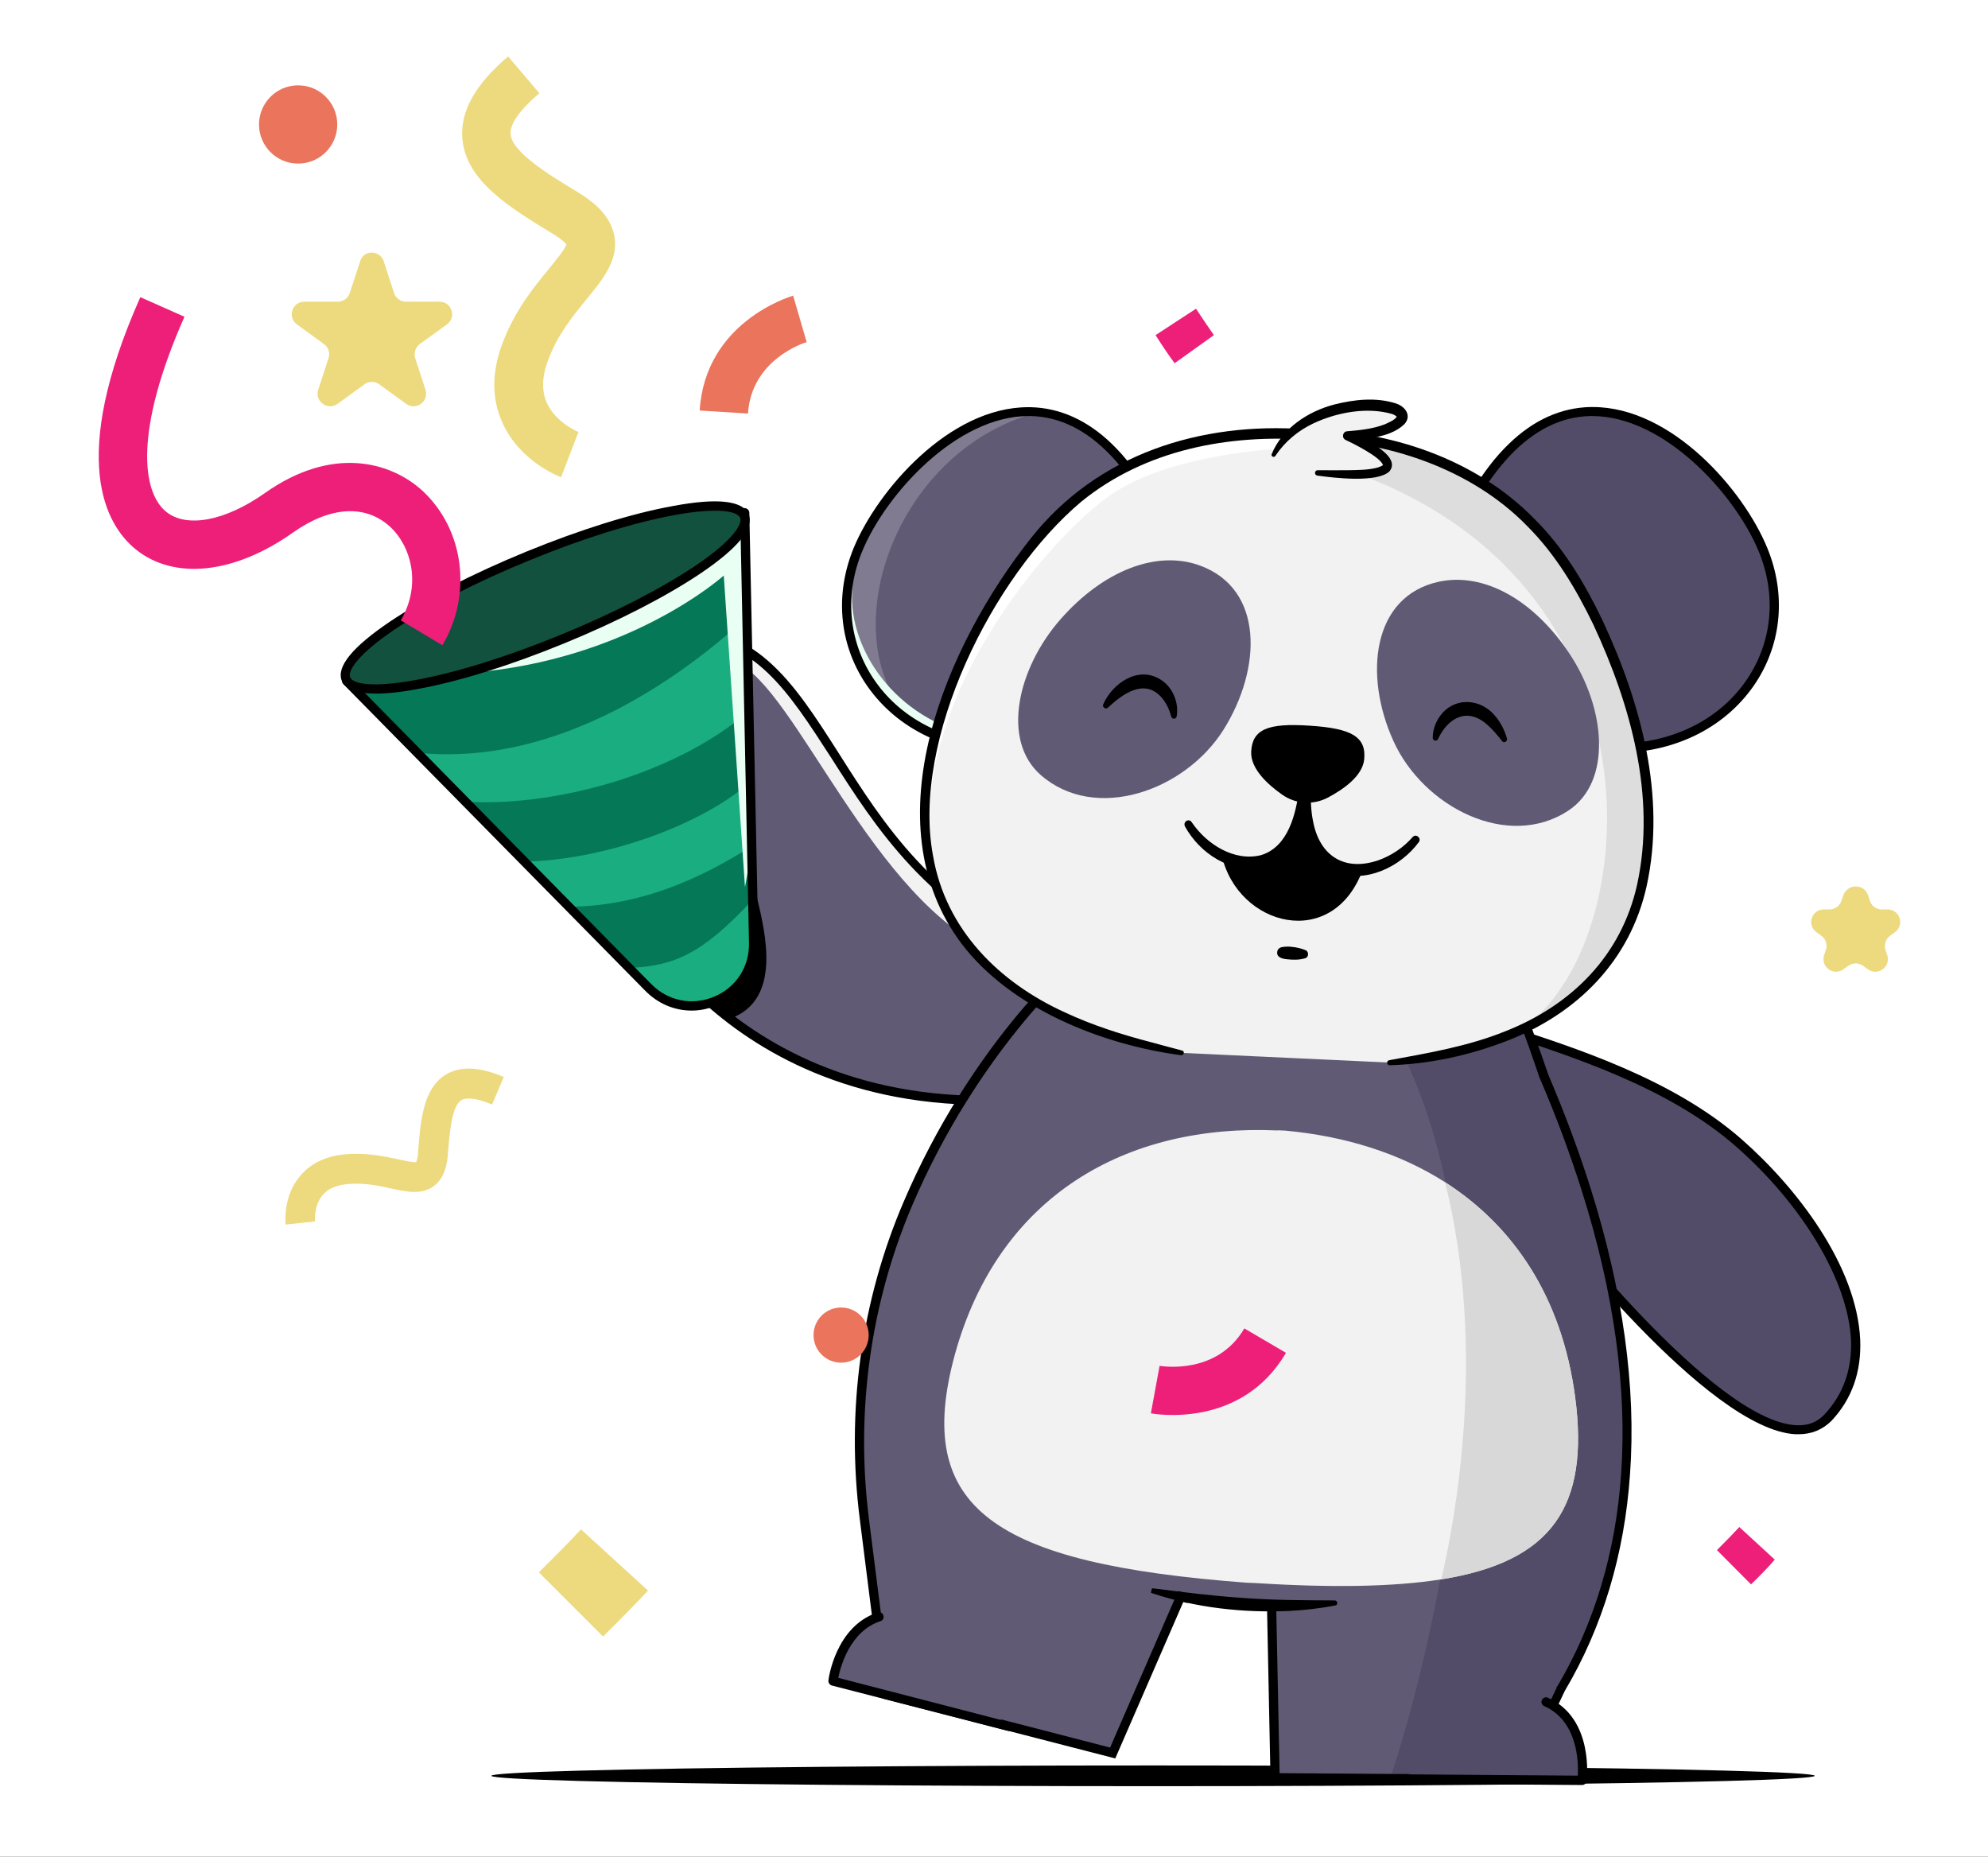
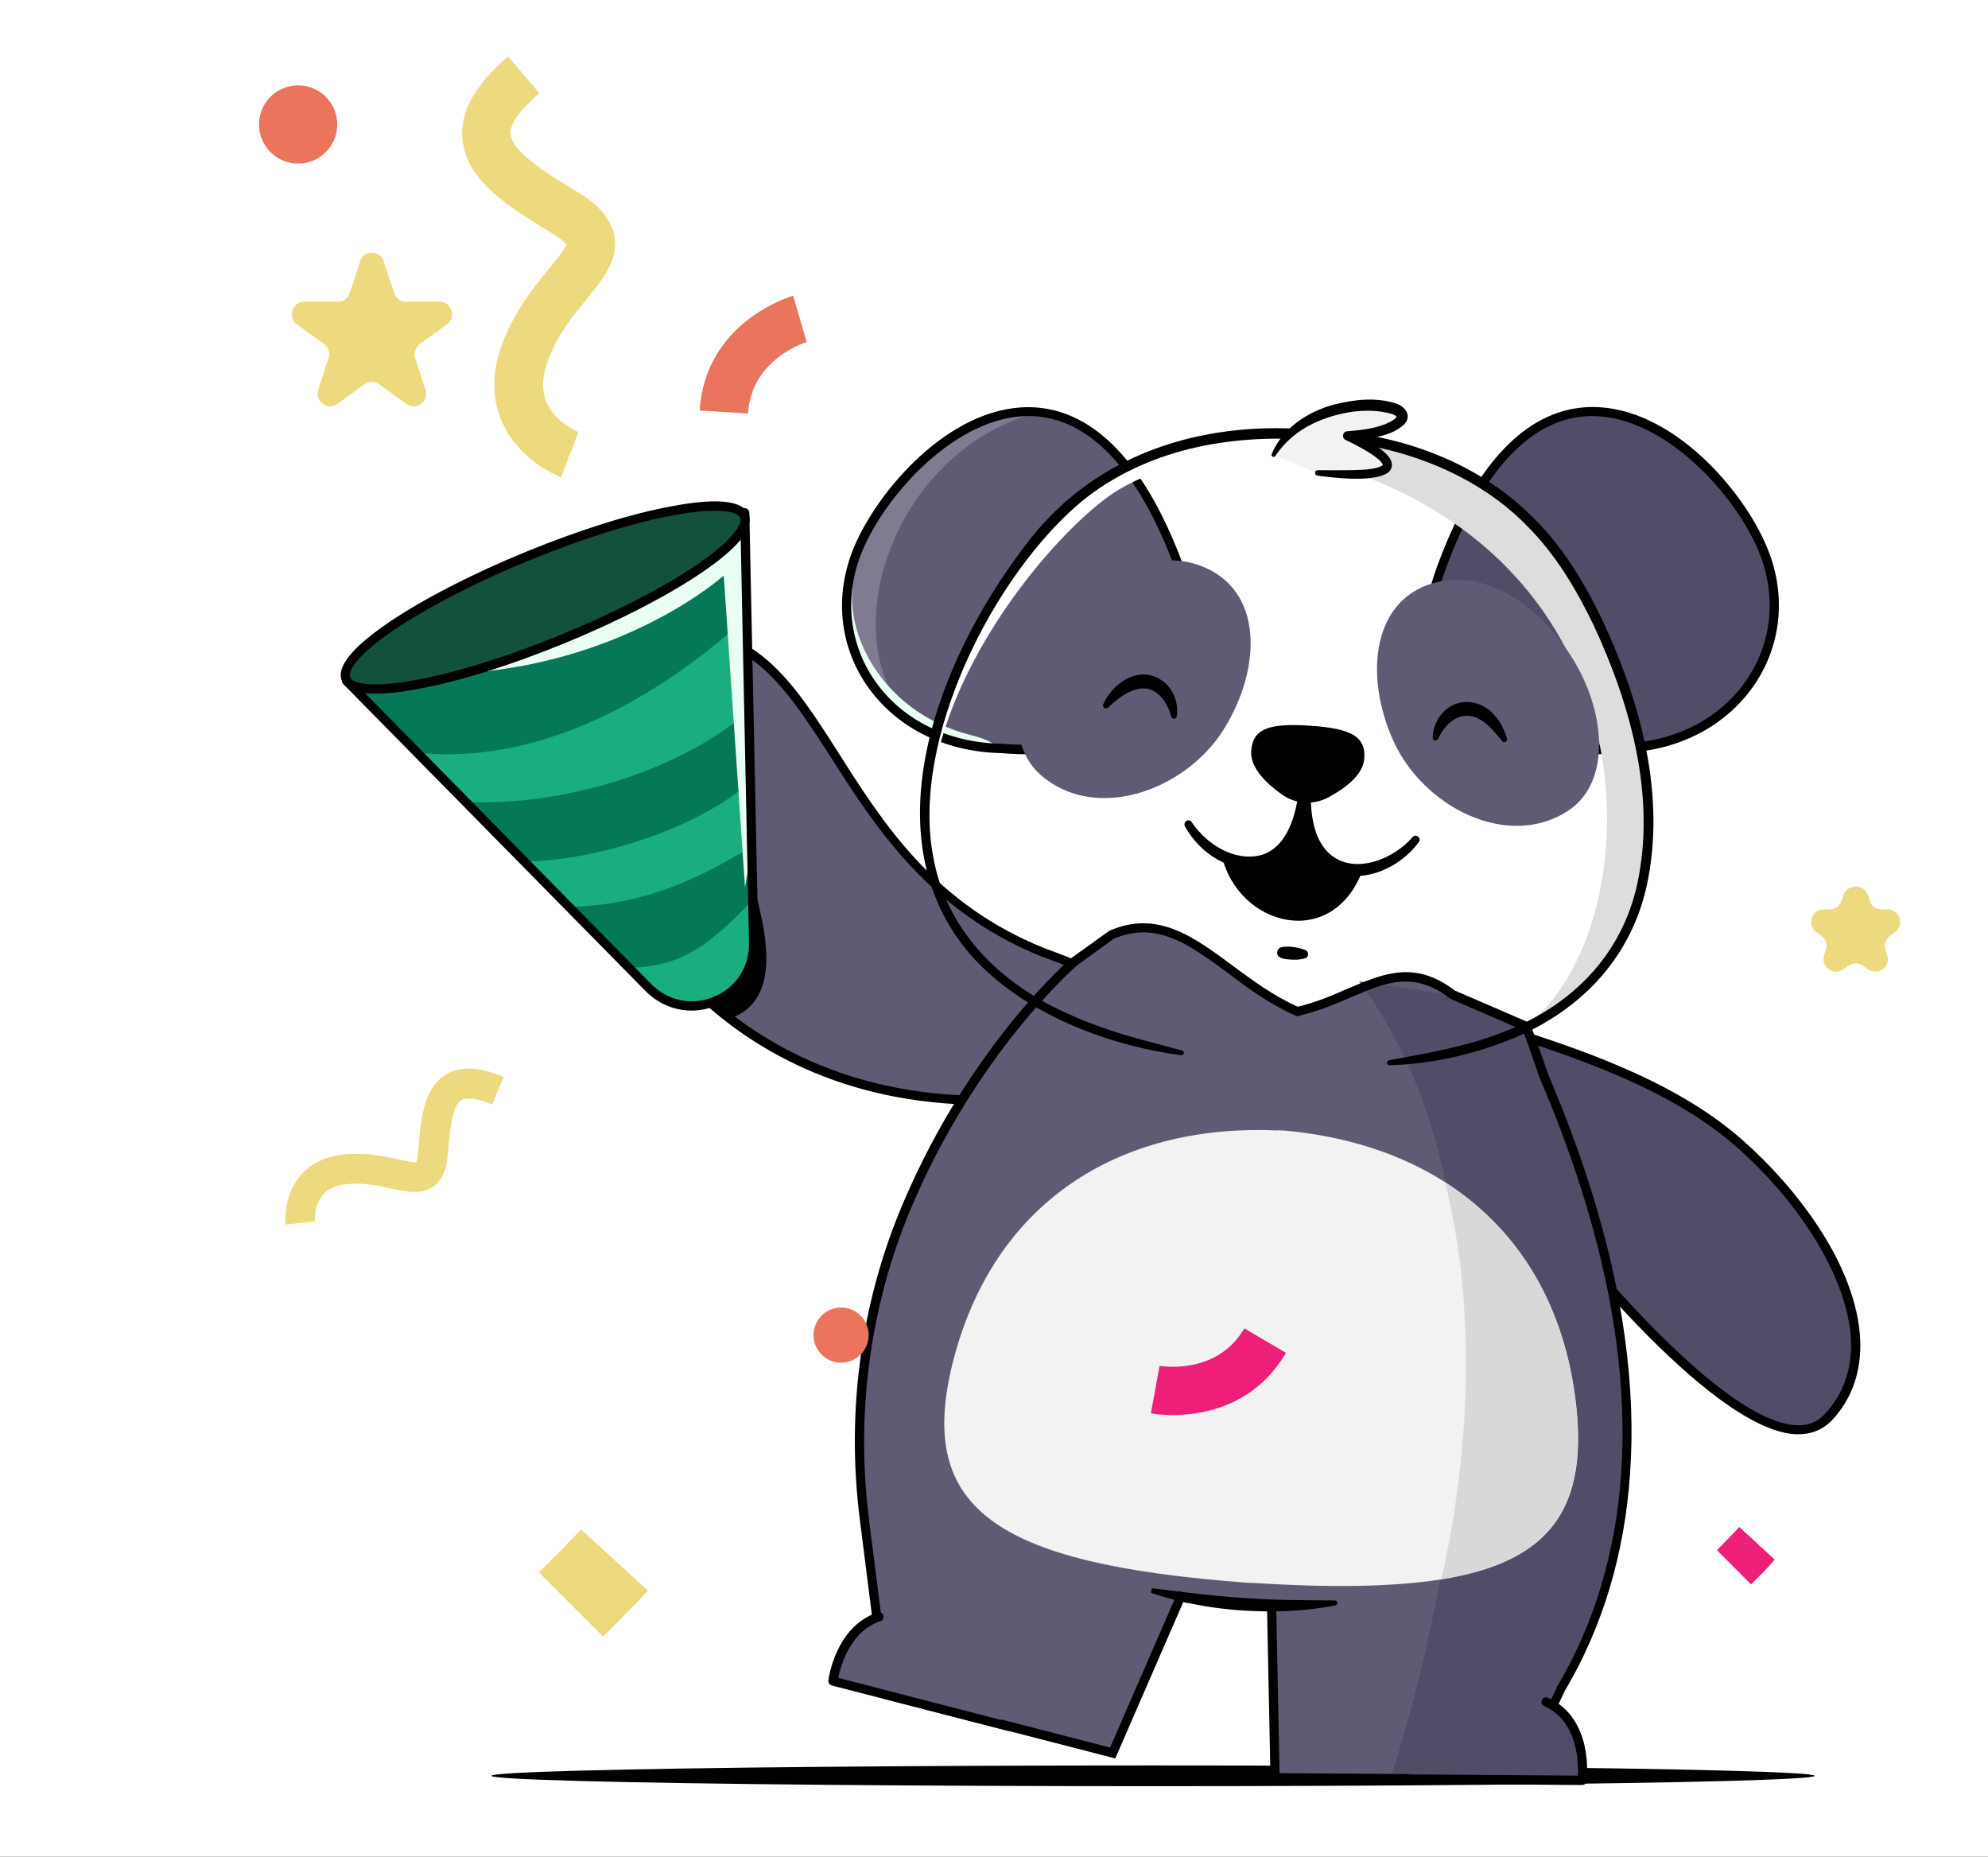
<svg xmlns="http://www.w3.org/2000/svg" xml:space="preserve" viewBox="147.862 270.556 1189.188 1110.538" y="0px" x="0px" id="Layer_1" version="1.1" width="1189.188" height="1110.538">
  <rect x="147.862" y="270.556" width="1189.188" height="1110.538" fill="#333333" stroke="none" />
  <style type="text/css">
	.st0{fill:#FFFFFF;stroke:#000000;stroke-miterlimit:10;}
	.st1{fill:#ED1F79;}
	.st2{fill:#615A75;}
	.st3{fill:#807B91;}
	.st4{fill:#E9FFF3;}
	.st5{fill:#524C68;}
	.st6{fill:#F2F2F2;}
	.st7{fill:#FFFFFF;stroke:#000000;stroke-width:4;stroke-miterlimit:10;}
	.st8{fill:#FFFFFF;}
	.st9{fill:#DDDDDD;}
	.st10{fill:#EDDA7E;}
	.st11{fill:#047857;}
	.st12{fill:#1AAD80;}
	.st13{fill:#11513D;}
	.st14{fill:#EA745C;}
	.st15{fill:#D8D8D8;}
	.st16{fill:#AA8252;}
	.st17{fill:#8F8EEF;}
	.st18{fill:#A2A2F4;}
	.st19{fill:#FFD983;}
	.st20{fill:#FFDE9C;}
	.st21{fill:#CCCCCC;}
	.st22{fill:#20BC24;}
	.st23{fill:#0F966C;}
	.st24{fill:#05966D;}
	.st25{fill:#997044;}
	.st26{fill:#898989;}
	.st27{fill:#070707;}
	.st28{fill:url(#SVGID_1_);}
	.st29{fill:#C42C75;}
	.st30{opacity:0.24;fill:#E9FFF3;enable-background:new    ;}
	.st31{fill:url(#SVGID_00000168835034219050399590000002865358382374368701_);}
	.st32{fill:url(#SVGID_00000160911791675237026830000006097932177532747696_);}
	.st33{fill:url(#SVGID_00000016766031320759959590000017260919680809228453_);}
	.st34{fill:url(#SVGID_00000054234377078235136240000010358789343142441652_);}
	.st35{fill:url(#SVGID_00000178892830296772124870000004914950544756391832_);}
	.st36{fill:none;}
	.st37{opacity:0.72;fill:#EDDA7E;enable-background:new    ;}
</style>
  <rect height="1572" width="1572" class="st0" y="0.5" x="0.5" />
  <g>
    <g>
      <path d="M1195.3,1218.2l-20.4-20.5c5.6-5.6,9.9-10,13.4-13.8l21.2,19.5C1205.9,1207.6,1201.4,1212.3,1195.3,1218.2z" class="st1" />
    </g>
    <ellipse ry="6.2" rx="395.8" cy="1332.7" cx="837.6" />
    <g>
      <path d="M746.8,718.2c-0.8,0-1.8,0-2.6-0.1c-17.9-0.7-33.7-5.5-46.9-13.1l0,0c-28.6-16.4-45-46.3-42.8-78.2&#10;&#09;&#09;&#09;c0.7-9.2,2.8-18.6,6.6-27.8c14.6-35.2,60.6-86.9,108.1-82c29.7,3,60,27.9,83.8,92.5C899.1,733.9,746.8,718.2,746.8,718.2z" class="st2" />
      <path d="M697.3,705c-36.9-21.2-53.4-64.6-36.1-106c14.6-35.2,60.6-86.9,108.1-82C679.1,540.2,642.9,659.4,697.3,705z" class="st3" />
      <path d="M744.2,718.1c-17.9-0.7-33.7-5.5-46.9-13.1l0,0c-28.6-16.4-45-46.3-42.8-78.2l3.4-5.9&#10;&#09;&#09;&#09;c-3.9,33.7,21.6,76.7,69.9,89.1C738.6,712.7,743.3,715.5,744.2,718.1z" class="st4" />
      <path d="M763.1,721.7c-8.9,0-15.3-0.6-16.4-0.7c-34.7-0.7-64.3-16.1-81.4-42.1c-15.7-24-18-53.4-6.7-80.8&#10;&#09;&#09;&#09;c14.2-34.1,57-84,104.3-84c0.4,0,0.8,0,1.4,0c17.5,0.4,33.9,7.7,48.6,21.9c16.4,15.8,30.8,40.3,42.8,72.7&#10;&#09;&#09;&#09;c12.8,34.6,11.7,61.9-3.3,81.4C830.8,717.5,787,721.7,763.1,721.7z M763.1,519.4c-42.9,0-85.2,46.5-99.4,80.7&#10;&#09;&#09;&#09;c-10.7,25.7-8.4,53.3,6.2,75.7c16,24.5,44.1,39,77,39.6h0.3c0.7,0.1,73,7,100.9-28.9c13.8-17.8,14.6-43.4,2.6-76.1&#10;&#09;&#09;&#09;c-21.7-58.8-51.6-90.3-86.3-91C763.8,519.4,763.4,519.4,763.1,519.4z" />
      <g>
        <g>
          <path d="M1116.6,718.2c69.2-1.4,109.4-62.1,85.6-119.2c-23.8-57.1-129.8-157.6-192,10.5&#10;&#09;&#09;&#09;&#09;&#09;C964.2,733.9,1116.6,718.2,1116.6,718.2z" class="st5" />
          <path d="M1100.3,721.7c-24,0-67.9-4.1-89.2-31.7c-15-19.4-16.1-46.8-3.3-81.4c12-32.5,26.4-57,42.8-72.7&#10;&#09;&#09;&#09;&#09;&#09;c14.7-14.2,31-21.5,48.6-21.9c0.4,0,1,0,1.4,0c47.4,0,90.2,49.8,104.3,84c11.4,27.4,8.9,56.9-6.7,80.8&#10;&#09;&#09;&#09;&#09;&#09;c-17.1,26-46.7,41.4-81.4,42.1C1115.5,721,1109.3,721.7,1100.3,721.7z M1100.3,519.4c-0.4,0-0.8,0-1.2,0&#10;&#09;&#09;&#09;&#09;&#09;c-34.7,0.7-64.6,32.2-86.3,91c-12.1,32.8-11.3,58.4,2.6,76.1c27.9,36.1,100.2,29,100.9,28.9h0.3c32.9-0.7,61-15.1,77-39.6&#10;&#09;&#09;&#09;&#09;&#09;c14.6-22.4,16.9-50,6.2-75.7C1185.6,566,1143.3,519.4,1100.3,519.4z" />
        </g>
      </g>
    </g>
    <path d="M748.9,928.4C504,938.1,444.3,660.7,545.7,649.7c19.5-2.1,34.8,1.7,47.8,9.4c54.8,32.6,68.4,137,178.4,181.3&#10;&#09;&#09;c0,0,1.1,0.4,2.9,1.1C800,850.6,977,919.5,748.9,928.4z" class="st2" />
-     <path d="M774.8,841.4c-3,3.9-8.8,5.2-17.9,3.2C681,827.9,631.8,698.8,595.1,670.9l-1.5-11.7&#10;&#09;&#09;c54.8,32.6,68.4,137,178.4,181.3C771.9,840.3,772.9,840.7,774.8,841.4z" class="st6" />
    <path d="M736.5,931.4c-86,0-141.4-35.5-173.2-66.2c-38.5-37.2-63.6-87.7-67.2-135.2c-1.7-22.2,1.8-41.7,9.8-56.2&#10;&#09;&#09;c8.7-15.7,22.3-24.9,39.5-26.8c53.4-5.8,76.8,31.2,104.2,74.1c26.8,42.3,57.3,90.2,123.3,116.7c10.3,3.7,97.9,35.5,93.7,62.9&#10;&#09;&#09;c-2.6,17.5-41.2,27.5-117.6,30.6C744.8,931.3,740.6,931.4,736.5,931.4z M556.2,651.9c-3.3,0-6.6,0.1-10.2,0.6&#10;&#09;&#09;c-30.6,3.3-47.6,32.9-44.3,77.2c3.4,46.3,27.9,95.4,65.5,131.6c31.1,29.9,85.2,64.7,169.5,64.7c4,0,8.1-0.1,12.3-0.3&#10;&#09;&#09;c95-3.7,111.2-17.8,112.5-25.9c2.6-17.3-54-44.1-90.2-57h-0.1c-67.7-27.3-100.1-78.1-126-118.8C619.4,684.1,599,651.9,556.2,651.9z" />
    <g>
      <path d="M1010.6,873.8c42.3,16.4,124.2,33.6,177.2,80.1c53,46.5,94.4,121.3,53.3,164.5&#10;&#09;&#09;&#09;c-41.2,43.4-168.1-122.5-168.1-122.5" class="st5" />
      <path d="M1223.7,1128.4c-0.6,0-1.2,0-1.8,0c-52.6-2.8-147.2-125.5-151.1-130.8l4.4-3.3c1,1.2,96.9,126,147,128.7&#10;&#09;&#09;&#09;c7,0.4,12.5-1.7,16.9-6.3c11.3-12,16.7-27,16-44.7c-1.7-35.1-28.6-80.5-69-115.9c-40.2-35.2-98.3-53.8-140.8-67.6&#10;&#09;&#09;&#09;c-13.2-4.3-25.6-8.3-35.5-12.1l1.9-5.1c9.8,3.9,21.6,7.6,35.2,12c42.9,13.8,101.7,32.6,142.8,68.7c32.9,28.9,68.8,75.4,70.9,119.8&#10;&#09;&#09;&#09;c0.8,19.3-5,35.7-17.3,48.7C1238,1125.7,1231.5,1128.4,1223.7,1128.4z" />
    </g>
    <path d="M1120.2,1152.4c-3,43.1-14.2,87-38.5,128.3l0,0c-16.2,35.2-31.4,54.2-31.4,54.2l-35-0.3l-104.8-0.8l-2.1-103.1&#10;&#09;&#09;H905l-46.1-4l-4.7-1.2l-40.7,93.6l-135.3-35l-13.4-105c-8.1-64,0.6-129.3,26-188.6c40.6-94.8,99.5-144.7,99.5-144.7l22-16&#10;&#09;&#09;c41.6-18.2,67.5,26.7,111.4,45.8c15.1-3.6,27.7-9.8,39.4-14.6c1.9-0.7,3.7-1.5,5.5-2.1c15.7-5.6,30.1-7.2,47.9,6.5l1.9,0.8&#10;&#09;&#09;l39.4,16.9l3,1.2c0,0,4.4,11.4,10.7,30c7.6,17.9,16.8,41,25.2,67.9C1111.9,1030.8,1124.4,1090.9,1120.2,1152.4z" class="st2" />
    <path d="M1120.2,1152.4c-3,43.1-14.2,87-38.5,128.3l0,0c-16.2,35.2-31.4,54.2-31.4,54.2l-35-0.3&#10;&#09;&#09;c-14.5-2.8-36.5,1.4-36.5,1.4s107.6-303.8-15.4-475.1c-0.8-1.1-1.7-2.2-2.5-3.3l8,1.1l49.7,7.3l39.4,16.9l3,1.2&#10;&#09;&#09;c0,0,4.4,11.4,10.7,30c7.6,17.9,16.8,41,25.2,67.9C1111.9,1030.8,1124.4,1090.9,1120.2,1152.4z" class="st5" />
    <path d="M1051.6,1337.7l-143.7-1.1l-2.1-103.1H905v-5.5h6.2l2.1,103.1l135.7,1c3.3-4.4,16.2-22.4,30-52v-0.6l0.6-0.6&#10;&#09;&#09;c22-37.3,34.8-80,38-126.8c3.6-51.5-4.3-108.3-23.4-168.9c-6.9-21.7-15-43.9-25.2-67.6l-0.1-0.1c-5.1-15.1-8.9-25.6-10.2-28.9&#10;&#09;&#09;l-43.4-18.7l-0.3-0.3c-21.5-16.5-38-9.5-58.9-0.6c-9.2,4-19.7,8.4-31.5,11.2l-0.8,0.3l-0.8-0.4c-15.3-6.7-28.2-16.2-40.7-25.6&#10;&#09;&#09;c-22.9-16.9-42.5-31.5-68.3-20.4l-21.8,15.8c-2.3,2.1-59.5,52-98.7,143.7c-24.9,58.4-33.9,123.1-25.9,187.1l13.1,103.2l131.2,33.9&#10;&#09;&#09;l40.7-93.6l7,1.8l-1.4,5.4l-2.5-0.7l-40.7,93.6l-139.3-35.9l-13.5-107c-8.3-65,0.8-130.8,26.2-190C728.7,895,788,844.2,788.7,843.6&#10;&#09;&#09;l0.1-0.1l22.6-16.2c28.8-12.7,50.7,3.7,73.9,20.9c12,8.9,24.4,18,38.8,24.5c11-2.6,20.5-6.7,29.7-10.7c21.6-9.2,40.3-17.3,64.3,1&#10;&#09;&#09;l44.9,19.4l0.4,1.1c0,0.1,4.4,11.6,10.7,30c10.2,24,18.4,46.1,25.3,68c19.3,61.3,27.3,118.8,23.5,171c-3.3,47.6-16.4,91.3-39,129.4&#10;&#09;&#09;c-16.2,35.1-31,54-31.7,54.7L1051.6,1337.7z" />
    <g>
      <path d="M1010,1215.2c-28.6,4.5-65.4,5.1-111.2,2.2c-0.1,0-0.3,0-0.3,0c-0.8,0-1.7-0.1-2.3-0.1&#10;&#09;&#09;&#09;c-0.8,0-1.7-0.1-2.3-0.1c-0.1,0-0.3,0-0.3,0c-151.7-11.4-199.6-44.5-174.6-136.3c26.2-95.3,102.6-138.3,193.1-134.2v-0.1&#10;&#09;&#09;&#09;c0.8,0,1.7,0.1,2.3,0.1c0.8,0,1.7,0.1,2.3,0.1l0,0c35.8,3.3,68.4,13.5,95.5,30.8c41.3,26.4,69.9,69.1,77.8,128.3&#10;&#09;&#09;&#09;C1098.8,1171.8,1076.1,1204.6,1010,1215.2z" class="st6" />
    </g>
    <g>
      <path d="M836.6,1221.9c0.7-2.6,0.1-0.7,0.3-1.4c1,0.1,2.5,0.3,3.4,0.4c16.9,2.2,34.1,4.3,51.2,5.4c18.3,1.4,36.5,1.4,54.8,1.5&#10;&#09;&#09;&#09;c1.8,0,2.1,2.8,0.3,3c-9.1,1.8-18.4,2.8-27.7,3.3c-27.5,1.2-55.6-1.9-81.8-10.6l-0.4-0.1l-0.1-0.1h-0.1l0,0l0,0&#10;&#09;&#09;&#09;C836.5,1222.6,835.9,1224.5,836.6,1221.9L836.6,1221.9z" />
    </g>
    <g>
-       <path d="M1055.3,887.5c-5.5,2.5-11.3,4.7-17.3,6.7l0,0c-3.6,1.2-7.3,2.3-11.2,3.4c-14.2,3.9-30.1,6.7-47.8,8.5&#10;&#09;&#09;&#09;l-124.2-5.8c-111.1-21.3-149.8-75.2-153.4-133.8c-4-65.4,35.9-136.7,67.9-175.1c49.7-59.5,118.9-62.4,149.5-61.4&#10;&#09;&#09;&#09;c7.4,0.3,12.5,0.7,14.5,0.6c3.9,0.3,14.6,0.4,29.2,2.8c34.1,5.4,89.2,22.6,125,79.8C1129.4,680.2,1179.9,832.2,1055.3,887.5z" class="st6" />
-     </g>
+       </g>
    <path d="M918.8,530l-7,9.1c0,0-59.7,2.8-95.5,24.8c-35.8,22-119.8,118.4-111.6,208.1l0.4,3.6l-3.6-9.1&#10;&#09;&#09;c-4-65.4,35.9-136.7,67.9-175.1C819,532,888.2,529.1,918.8,530z" class="st8" />
    <path d="M1055.3,887.5c73.9-43.6,96.2-262.9-94.6-333.3l1.7-20.9c34.1,5.4,89.2,22.6,125,79.8&#10;&#09;&#09;C1129.4,680.2,1179.9,832.2,1055.3,887.5z" class="st9" />
    <g>
      <path d="M978.8,904.7c23.4-4.3,47.1-8.3,69.2-17.2c39.9-15.6,69.8-45.4,79.2-88c11.4-52.6-3.9-107.5-26.2-155.3&#10;&#09;&#09;&#09;c-10.3-21.3-22.6-42-39.4-58.8c-33.6-34.7-84.5-51.3-130.9-51.8c-48-3.4-97.7,5.9-135.9,36.9c-53,44.5-101.9,142.1-88.8,212&#10;&#09;&#09;&#09;c7.6,44.1,39.4,75.6,78.9,93.6c16.7,7.8,34.4,13.4,52.2,18c5.9,1.7,12,3.2,17.9,4.8c1.7,0.4,1.1,3-0.6,2.8&#10;&#09;&#09;&#09;c-47.1-6.2-101.7-27.8-131.2-66.5c-55.1-73.2-9.1-179.1,41.3-242.7c39.9-50.5,101.5-69.7,164.2-65.2&#10;&#09;&#09;&#09;c50.1,0.6,101.6,17.3,137.2,53.8c17.3,17.2,30,38.5,40.5,60.4c22.9,49,38.3,105.2,26.4,159.3c-9.9,44.3-41.2,75.7-82.7,92&#10;&#09;&#09;&#09;c-22.7,8.9-46.8,14.2-71,14.9c-0.8,0-1.5-0.7-1.5-1.5C977.6,905.4,978.1,904.9,978.8,904.7L978.8,904.7z" />
    </g>
    <g>
      <path d="M865.6,608.8c-25.7-9.4-57.7,2.9-83.4,32.2c-25.7,29.3-35.5,72.3-11.8,93.1c32.6,28.5,86.2,9.6,109.3-27&#10;&#09;&#09;&#09;C902.8,670.3,904,622.8,865.6,608.8z" class="st2" />
    </g>
    <g>
      <path d="M1008.5,618.5c26.8-5.8,56.7,10.6,78.3,43.2c21.6,32.5,25.5,76.4-0.8,93.7c-36.1,23.8-86.7-2.1-104.6-41.6&#10;&#09;&#09;&#09;C963.5,674.4,968.6,627.2,1008.5,618.5z" class="st2" />
    </g>
    <g>
      <path d="M931.3,704.6c-25.2-1.7-34.4,2.2-35,15.7c-0.4,9.9,9.6,19.3,18.6,25.6c8,5.6,18.4,6.3,27.1,1.8&#10;&#09;&#09;&#09;c9.6-5.1,20.8-12.9,21.9-22.9C965.2,711.3,956.5,706.2,931.3,704.6z" />
    </g>
    <g>
      <path d="M860.7,762.3c8.9,13.2,25.5,23.8,41.6,19.7c16.2-5,20.9-24.8,22.7-39.9c0.3-1.9,2.1-3.2,4-2.9c1.8,0.3,3,1.8,2.9,3.6&#10;&#09;&#09;&#09;c-0.1,2.3-0.1,4.5-0.4,6.9c-1.9,23-16.1,44.6-41.8,40.1c-4.8-1-9.4-2.8-13.5-5.1c-8.3-4.7-15-11.7-19.5-19.8&#10;&#09;&#09;&#09;C855.3,762,859,759.8,860.7,762.3L860.7,762.3z" />
    </g>
    <g>
      <path d="M996.6,774.2c-11,15-32.2,25.2-50.7,17.9c-15.6-6.2-21.5-24.1-21.5-39.5c0-3.3,0.1-7,0.6-10.3c0.1-1.9,1.8-3.3,3.7-3.2&#10;&#09;&#09;&#09;c1.9,0.1,3.2,1.8,3.2,3.6c0,6.3,0.1,12.7,1.4,19c3.9,20.9,18.9,30.3,39.1,23.4c7.8-2.8,15-7.6,20.5-13.9&#10;&#09;&#09;&#09;C994.9,769,998.3,771.8,996.6,774.2L996.6,774.2z" />
    </g>
    <g>
      <g>
        <path d="M909.6,542.7c23.4-44.3,107-30,65.8-14.9c-3.7,1.4-14,3.2-21.6,3.3c0,0,64.3,28.5-18,22.2" class="st6" />
      </g>
      <g>
        <path d="M908.6,542.1c6.3-15.4,21.7-25.5,37.4-29.6c12-3,24.9-4.5,37-0.6c5.4,1.8,9.5,7.2,5,12.3c-5,4.8-11.4,6.7-17.9,8&#10;&#09;&#09;&#09;&#09;c-5.4,1-10.7,1.7-16.2,1.7l1.1-5.2c6.6,3.2,31.9,14.2,24,23.8c-7.4,7-33.3,3.9-43.2,2.5c-1.9-0.3-1.7-3.2,0.3-3.2&#10;&#09;&#09;&#09;&#09;c6.2,0,12.4,0.1,18.4,0c5.8-0.1,12.3-0.1,17.8-1.7c1.2-0.4,2.5-1,2.8-1.4c0.1-0.3,0-0.1,0-0.1s-0.1-0.4-0.4-0.8&#10;&#09;&#09;&#09;&#09;c-1.4-2.1-3.9-3.9-6.1-5.4c-5-3.3-10.5-6.2-15.8-8.7c-2.6-1.2-1.8-5.2,1.1-5.2c7.3-0.6,15.1-1.4,22.2-4.1&#10;&#09;&#09;&#09;&#09;c2.6-1.2,6.2-2.6,7.4-4.8v0.3c-0.6-0.6-1.5-1.2-2.8-1.7c-15.1-4.4-33.2-1-47.2,5.6c-9.1,4.3-17.1,10.9-22.7,19.4&#10;&#09;&#09;&#09;&#09;C910,544.5,907.9,543.5,908.6,542.1L908.6,542.1z" />
      </g>
    </g>
    <g>
      <path d="M878.7,782.2c9.6,42.5,66.5,57.4,84.4,8.4l-16.7-2.6l-11.7-10.6l-5.6-16.1l-4.8-0.3l-6.6,15.3l-9.1,8l-12.7,2.5&#10;&#09;&#09;&#09;L878.7,782.2z" />
    </g>
    <g>
      <path d="M914.4,837.1c3.6-0.7,7.3-0.3,10.9,0.6c1.2,0.3,2.3,0.7,3.6,1.2c2.1,1,1.8,4.3-0.3,4.8c-3.6,1.1-7.3,1-11,0.6&#10;&#09;&#09;&#09;c-2.8-0.3-6.6-1.2-5.6-5C912.3,838.1,913.3,837.4,914.4,837.1L914.4,837.1z" />
    </g>
    <g>
      <path d="M673.7,1237.5c-23.7,7.7-27.5,38.5-27.5,38.5l105.2,27.1" class="st2" />
      <path d="M751.4,1305.9c-0.3,0-0.4,0-0.7-0.1l-105.2-27.1c-1.4-0.4-2.2-1.7-2.1-3s4.4-32.6,29.5-40.7c1.5-0.4,3,0.3,3.4,1.8&#10;&#09;&#09;&#09;c0.4,1.5-0.3,3-1.8,3.4c-18,5.9-23.8,26.8-25.2,33.9l102.7,26.6c1.5,0.4,2.3,1.9,1.9,3.3C753.7,1305,752.6,1305.9,751.4,1305.9z" />
    </g>
    <g>
      <path d="M1072.7,1288.5c26.3,11.6,21.5,46.9,21.5,46.9l-108.6-0.8" class="st5" />
      <path d="M1094.2,1338.2L1094.2,1338.2l-108.6-0.8c-1.5,0-2.8-1.2-2.8-2.8c0-1.5,1.2-2.8,2.8-2.8l0,0l106.1,0.8&#10;&#09;&#09;&#09;c0.4-7.8,0.1-32.6-20.1-41.6c-1.4-0.6-2.1-2.2-1.4-3.6c0.6-1.4,2.2-2.1,3.6-1.4c27.8,12.3,23.3,49.4,23.1,49.8&#10;&#09;&#09;&#09;C1096.8,1337.3,1095.5,1338.2,1094.2,1338.2z" />
    </g>
    <g>
      <path d="M508.6,1249.4l-38.4-38.4c10.7-10.6,18.7-18.7,25.2-25.7l40.1,36.6C528.4,1229.5,519.8,1238.3,508.6,1249.4z" class="st10" />
    </g>
    <g>
-       <path d="M839.1,471l24.2-15.8c4.4,6.7,7.8,11.7,10.7,15.8l-23.5,16.8C847.3,483.5,843.6,478.1,839.1,471z" class="st1" />
-     </g>
+       </g>
    <path d="M598.7,834.4c0.7,33.5-39.8,50.5-63.2,26.7l-11.4-11.6L488,812.9l-26.6-27L426.1,750l-28.6-29.2l-42.3-42.9&#10;&#09;&#09;l148.4-62.6l89.6-37.9l1.2,62.2l1.2,56.4l0.8,42.1l0.8,38.4v2.2l0.7,29.7L598.7,834.4z" class="st11" />
    <path d="M595.8,696c-47.6,40.5-121.8,57.3-169.6,54l-28.6-29.2c87.1,8.8,163-49.6,197-81.2L595.8,696z" class="st12" />
    <path d="M597.5,776.7c-30.7,19.4-66.5,35.9-109.4,36.2l-26.6-27c45.6-0.8,104.1-20.5,135.2-47.6L597.5,776.7z" class="st12" />
    <path d="M597.5,778.9l-4,22.2l-12.7-186.3c0,0-56.4,50.9-152.4,58.2l75.2-57.7l89.6-37.9l1.2,62.2l1.2,56.4l0.8,42.1&#10;&#09;&#09;l0.8,38.4L597.5,778.9z" class="st4" />
    <path d="M598.7,834.4c0.7,33.5-39.8,50.5-63.2,26.7l-11.4-11.6c27-1.2,43.6-8.1,74.1-40.9L598.7,834.4z" class="st12" />
    <path d="M561.6,875c-10.3,0-20.2-4.1-27.9-12L353.3,679.8c-0.7-0.7-1-1.5-0.7-2.5s0.8-1.7,1.7-2.1l238-100.5&#10;&#09;&#09;c0.8-0.4,1.8-0.3,2.6,0.3c0.8,0.6,1.2,1.4,1.2,2.2l5.4,257c0.4,16.7-8.9,31-24.2,37.4C572,873.9,566.8,875,561.6,875z M360,678.8&#10;&#09;&#09;l177.4,180.3c10,10.2,24.5,13.1,37.6,7.6c13.2-5.5,21.2-17.9,20.9-32.2l-5.2-252.9L360,678.8z" />
    <g>
      <ellipse ry="27" rx="128.7" cy="628" cx="474" class="st13" transform="matrix(0.926 -0.379 0.379 0.926 -202.464 226.199)" />
      <path d="M372.5,685.4c-11.3,0-18-2.6-20.2-7.7c-3.3-8.3,6.3-20.1,28.6-35.2c20.8-14,49.8-28.9,81.8-42s63.2-22.9,87.8-27.3&#10;&#09;&#09;&#09;c26.6-5,41.8-3.2,45.2,5l0,0c3.3,8.3-6.3,20.1-28.6,35.2c-20.8,14-49.8,28.9-81.8,42s-63.2,22.9-87.8,27.3&#10;&#09;&#09;&#09;C387.6,684.6,379.3,685.4,372.5,685.4z M575.5,576c-5.9,0-13.8,0.7-24,2.6c-24.2,4.4-55.1,14-86.7,27&#10;&#09;&#09;&#09;c-31.7,12.9-60.3,27.7-80.8,41.4c-22.2,15-28.2,24.8-26.7,28.6c1.5,3.9,12.7,6.5,39.1,1.7c24.2-4.4,55.1-14,86.7-27&#10;&#09;&#09;&#09;c31.7-12.9,60.3-27.7,80.8-41.4c22.2-15,28.2-24.8,26.7-28.6l0,0C589.6,577.9,585.1,576,575.5,576z" />
    </g>
    <g>
-       <path d="M412.5,656.5l-24.9-14.9c12.5-21.2,6.3-44.2-6.3-55.9c-14.7-13.6-35.9-12.4-58.2,3.4&#10;&#09;&#09;&#09;c-35.2,24.9-71.3,28.6-94.2,9.9c-17.5-14.3-40.5-53,2.9-150.7l26.4,11.7c-30.1,68-25.5,104.8-11,116.6c12.3,10,35.4,5.6,59.2-11.2&#10;&#09;&#09;&#09;c39.9-28.2,75-19,94.4-1.1C425.5,587.4,430.5,626.1,412.5,656.5z" class="st1" />
-     </g>
+       </g>
    <g>
      <path d="M483.5,556c-2.5-1-24.9-9.9-35.1-32.6c-6.6-14.6-6.5-30.8,0.4-48.5c7.4-19.1,18.4-32.6,27.4-43.5&#10;&#09;&#09;&#09;c4-5,9.5-11.6,10.5-14.6c-0.6-0.8-2.5-3-8.3-6.5c-25.6-15.6-52-31.5-54-57.1c-1.2-16.1,7.7-32.1,27.4-48.9l18.7,22&#10;&#09;&#09;&#09;c-11.6,9.8-17.8,18.6-17.2,24.5c0.8,10.9,23.5,24.6,40.2,34.7c8.3,5.1,19.5,13.2,21.9,26.4c2.5,14.3-6.9,25.7-16.7,37.7&#10;&#09;&#09;&#09;c-8,9.8-17.1,20.8-22.7,35.7c-4,10.3-4.3,18.9-1,26.3c5.4,11.8,18.7,17.3,18.9,17.3L483.5,556z" class="st10" />
    </g>
    <g>
      <path d="M318.7,1003c-0.1-1.7-1.5-16.7,8.3-28.6c6.2-7.7,15.3-12.3,27-13.4c12.7-1.2,23.3,1.1,31.8,2.9&#10;&#09;&#09;&#09;c3.9,0.8,9.1,2.1,11,1.7c0.3-0.6,1-2.2,1.2-6.3c1.4-18.4,2.9-37.6,16.5-46c8.5-5.2,20-4.8,34.7,1.4l-7,16.5&#10;&#09;&#09;&#09;c-8.7-3.7-15.3-4.5-18.4-2.6c-5.8,3.6-7,20-8,31.9c-0.4,6.1-1.8,14.6-8.5,19.5c-7.3,5.4-16.1,3.4-25.6,1.4&#10;&#09;&#09;&#09;c-7.7-1.7-16.2-3.6-26.2-2.6c-6.9,0.7-11.7,2.9-14.9,6.9c-5.1,6.3-4.3,15.3-4.3,15.4L318.7,1003z" class="st10" />
    </g>
    <g>
      <path d="M595.3,517.9l-28.9-1.8c3.3-52.9,53.7-68,55.9-68.7l8.1,27.8C629,475.5,597.3,485.6,595.3,517.9z" class="st14" />
    </g>
    <g>
      <path d="M892.2,1065.1l24.9,14.6c-26.7,45.7-78.6,36.6-80.8,36.2l5.2-28.4C843.1,1087.7,875.8,1093.1,892.2,1065.1z" class="st1" />
    </g>
    <g>
      <circle r="23.4" cy="345" cx="326.2" class="st14" />
    </g>
    <g>
      <circle r="16.5" cy="1069.1" cx="651" class="st14" />
    </g>
    <g>
      <path d="M377.4,426.8l6.2,19c1,3.2,3.9,5.2,7.2,5.2h20c7.3,0,10.3,9.4,4.4,13.6L399,476.3c-2.6,1.9-3.7,5.4-2.8,8.4&#10;&#09;&#09;&#09;l6.2,19c2.2,6.9-5.6,12.7-11.6,8.4l-16.1-11.7c-2.6-1.9-6.2-1.9-8.8,0l-16.1,11.7c-5.9,4.3-13.8-1.5-11.6-8.4l6.2-19&#10;&#09;&#09;&#09;c1-3.2-0.1-6.5-2.8-8.4l-16.1-11.7c-5.9-4.3-2.9-13.6,4.4-13.6h20c3.3,0,6.2-2.1,7.2-5.2l6.2-19&#10;&#09;&#09;&#09;C365.3,419.9,375,419.9,377.4,426.8z" class="st10" />
    </g>
    <g>
      <path d="M1265.3,806l1.1,3.3c1,3.2,3.9,5.2,7.2,5.2h3.4c7.3,0,10.3,9.4,4.4,13.6l-2.9,2.1c-2.6,1.9-3.7,5.4-2.8,8.4&#10;&#09;&#09;&#09;l1.1,3.3c2.2,6.9-5.6,12.7-11.6,8.4l-2.9-2.1c-2.6-1.9-6.2-1.9-8.8,0l-2.9,2.1c-5.9,4.3-13.8-1.5-11.6-8.4l1.1-3.3&#10;&#09;&#09;&#09;c1-3.2-0.1-6.5-2.8-8.4l-2.9-2.1c-5.9-4.3-2.9-13.6,4.4-13.6h3.4c3.3,0,6.2-2.1,7.2-5.2l1.1-3.3C1253.1,799,1262.9,799,1265.3,806&#10;&#09;&#09;&#09;z" class="st10" />
    </g>
    <g>
      <g>
        <path d="M807.8,691.8c5.6-12.7,21.1-23.3,34.4-14.7c7.3,4.5,11,14,9.5,22c-0.3,1.7-2.8,1.8-3.2,0.1c-1.2-4.5-3.2-8.5-5.9-11.6&#10;&#09;&#09;&#09;&#09;c-10.3-11.4-23.1-2.1-32.1,6.3C809.2,695.1,807,693.4,807.8,691.8L807.8,691.8z" />
      </g>
      <g>
        <path d="M1046.4,713.8c-5.1-6.3-11.6-14.5-20-15.1c-8.3-0.6-14.9,6.3-18.3,13.9c-0.4,0.8-1.4,1.2-2.2,0.8c-0.6-0.3-1-0.8-1-1.5&#10;&#09;&#09;&#09;&#09;c0-5.4,2.1-10.7,5.9-15c8.7-9.6,23.1-8,31.1,1.5c3.6,4,5.9,8.8,7.4,13.8c0.3,1-0.3,1.9-1.2,2.2&#10;&#09;&#09;&#09;&#09;C1047.5,714.6,1046.8,714.4,1046.4,713.8L1046.4,713.8z" />
      </g>
    </g>
    <path d="M585.4,879.5c29.9-11.4,20.4-50.5,15.4-71.6c0,0-2.8,39.5-4.5,44.3c-1.8,4.8-11,11.4-11,11.4l-11.3,5.9v1.9L585.4,879.5z" />
    <path d="M1010,1215.2c8.1-34.6,27.5-136.3,2.3-237.5c41.3,26.4,69.9,69.1,77.8,128.3&#10;&#09;&#09;C1098.8,1171.8,1076.1,1204.6,1010,1215.2z" class="st15" />
  </g>
</svg>